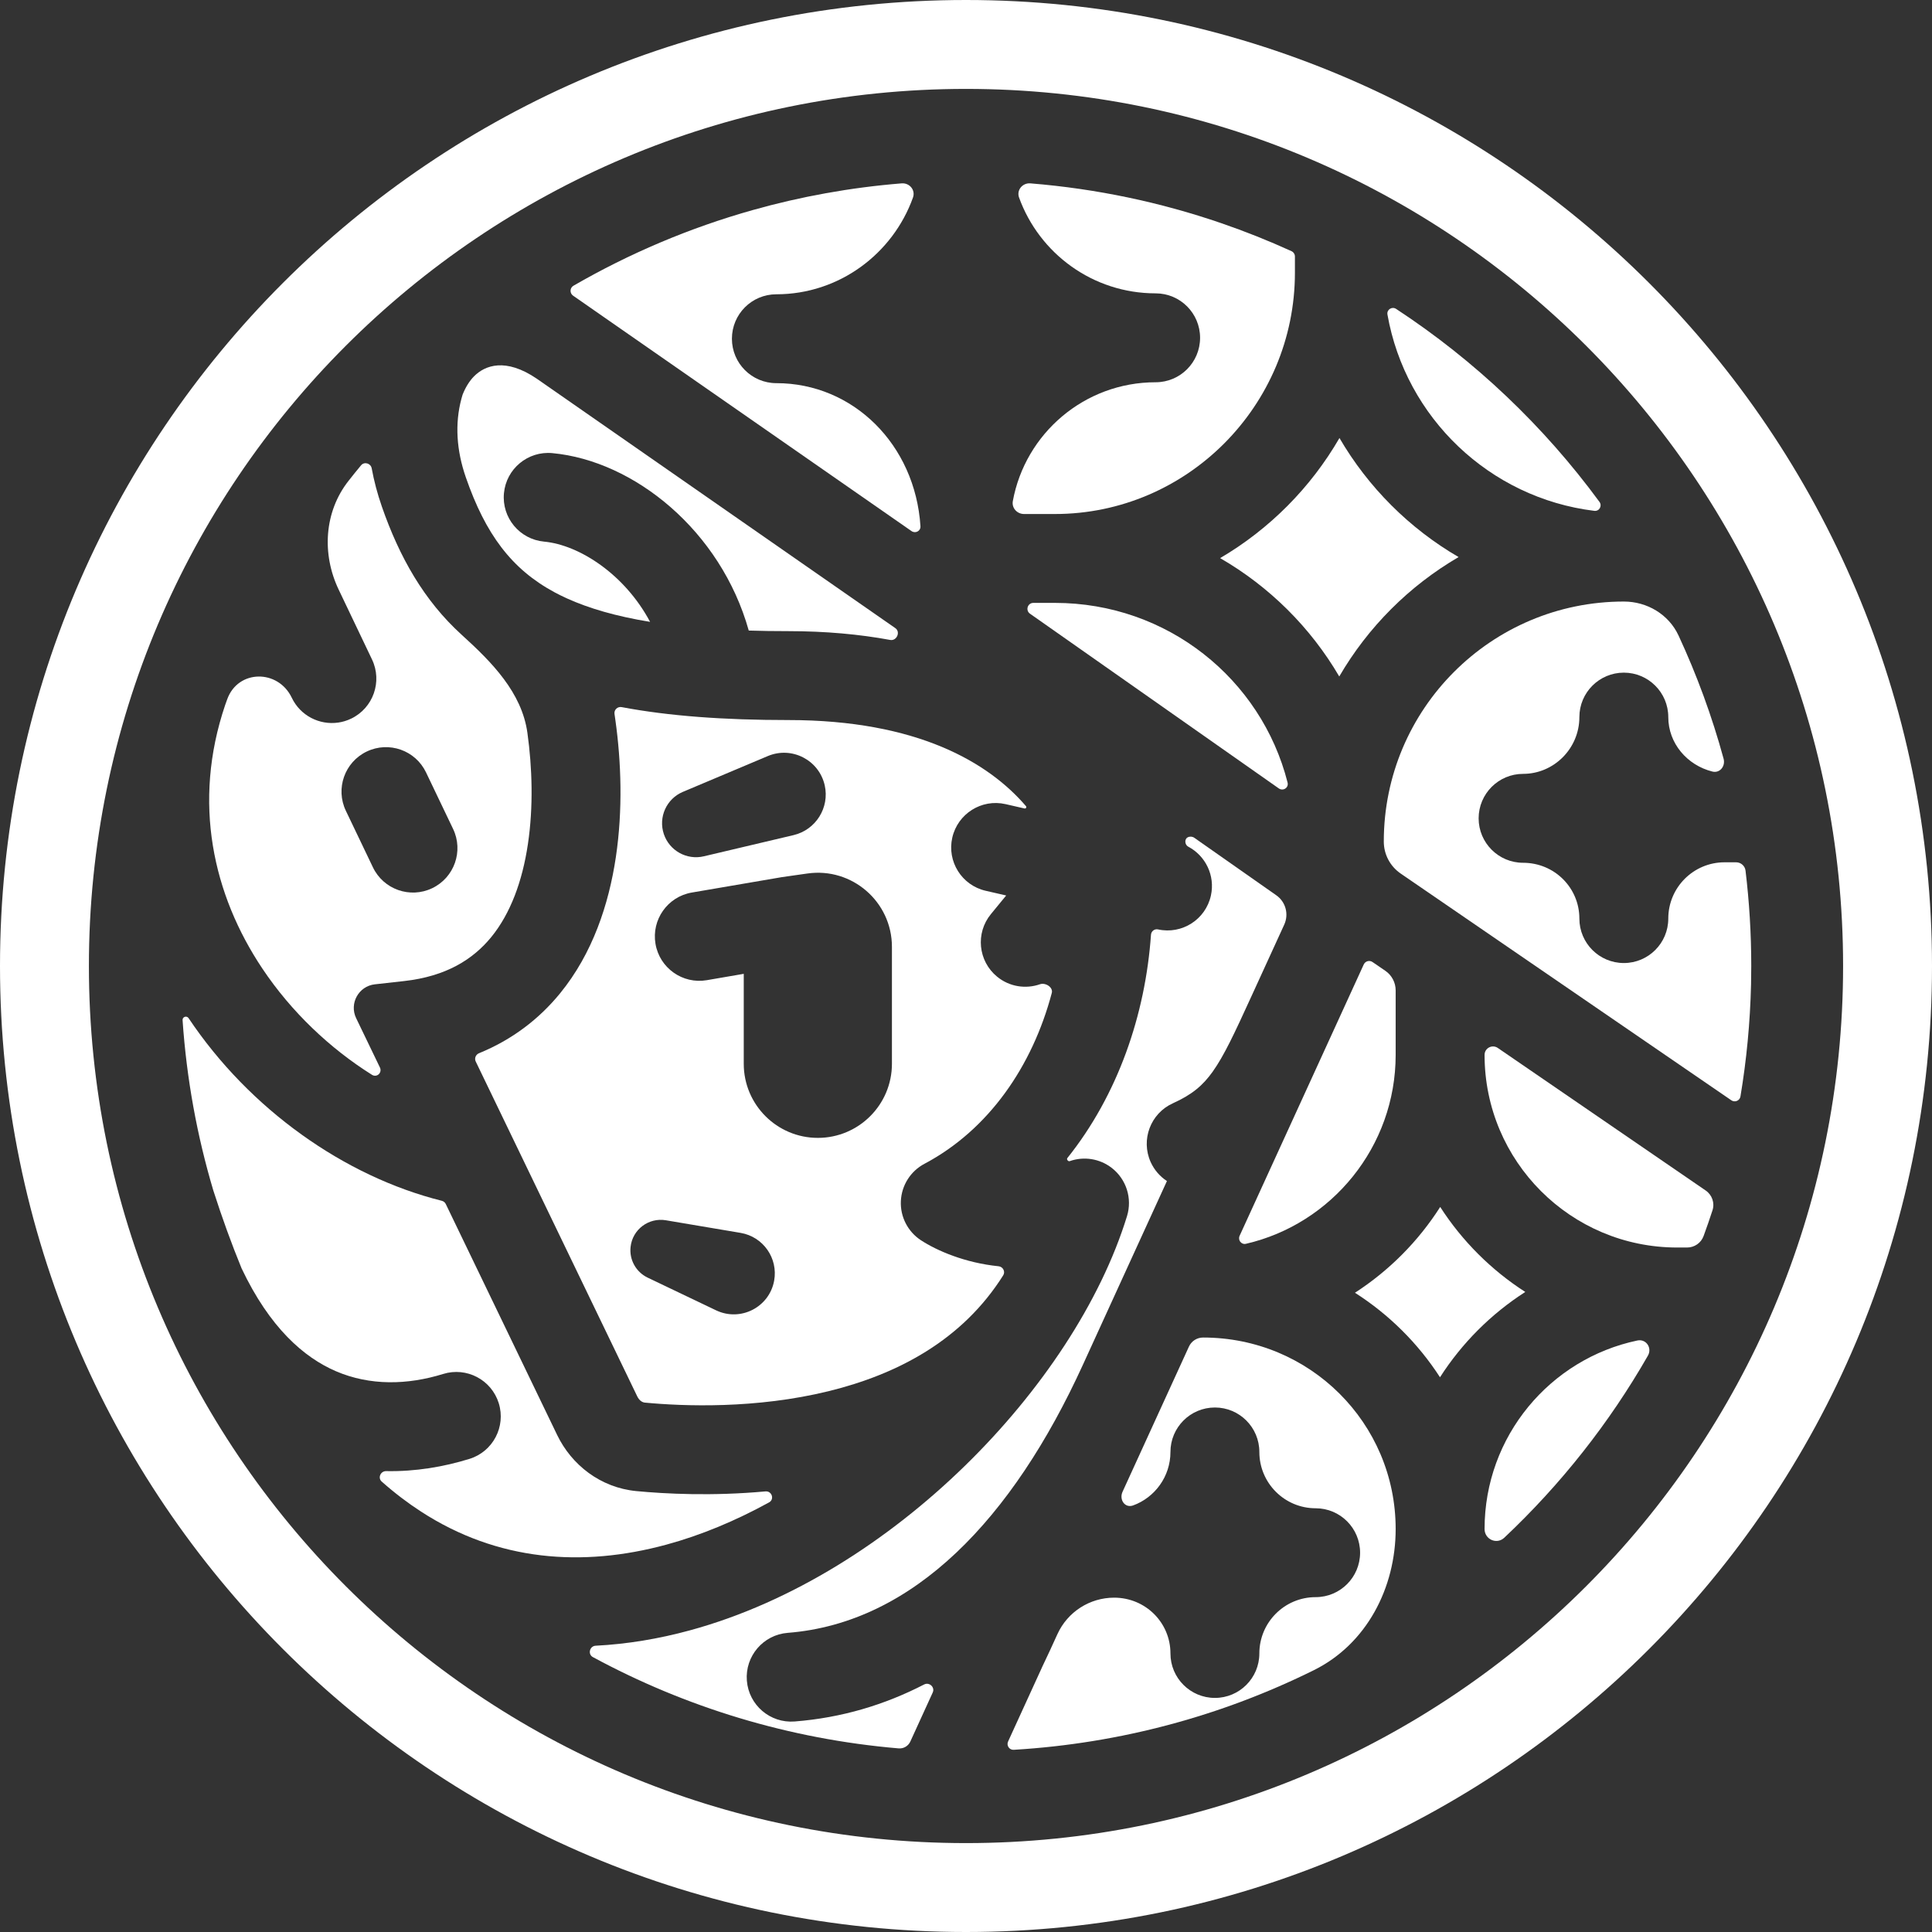
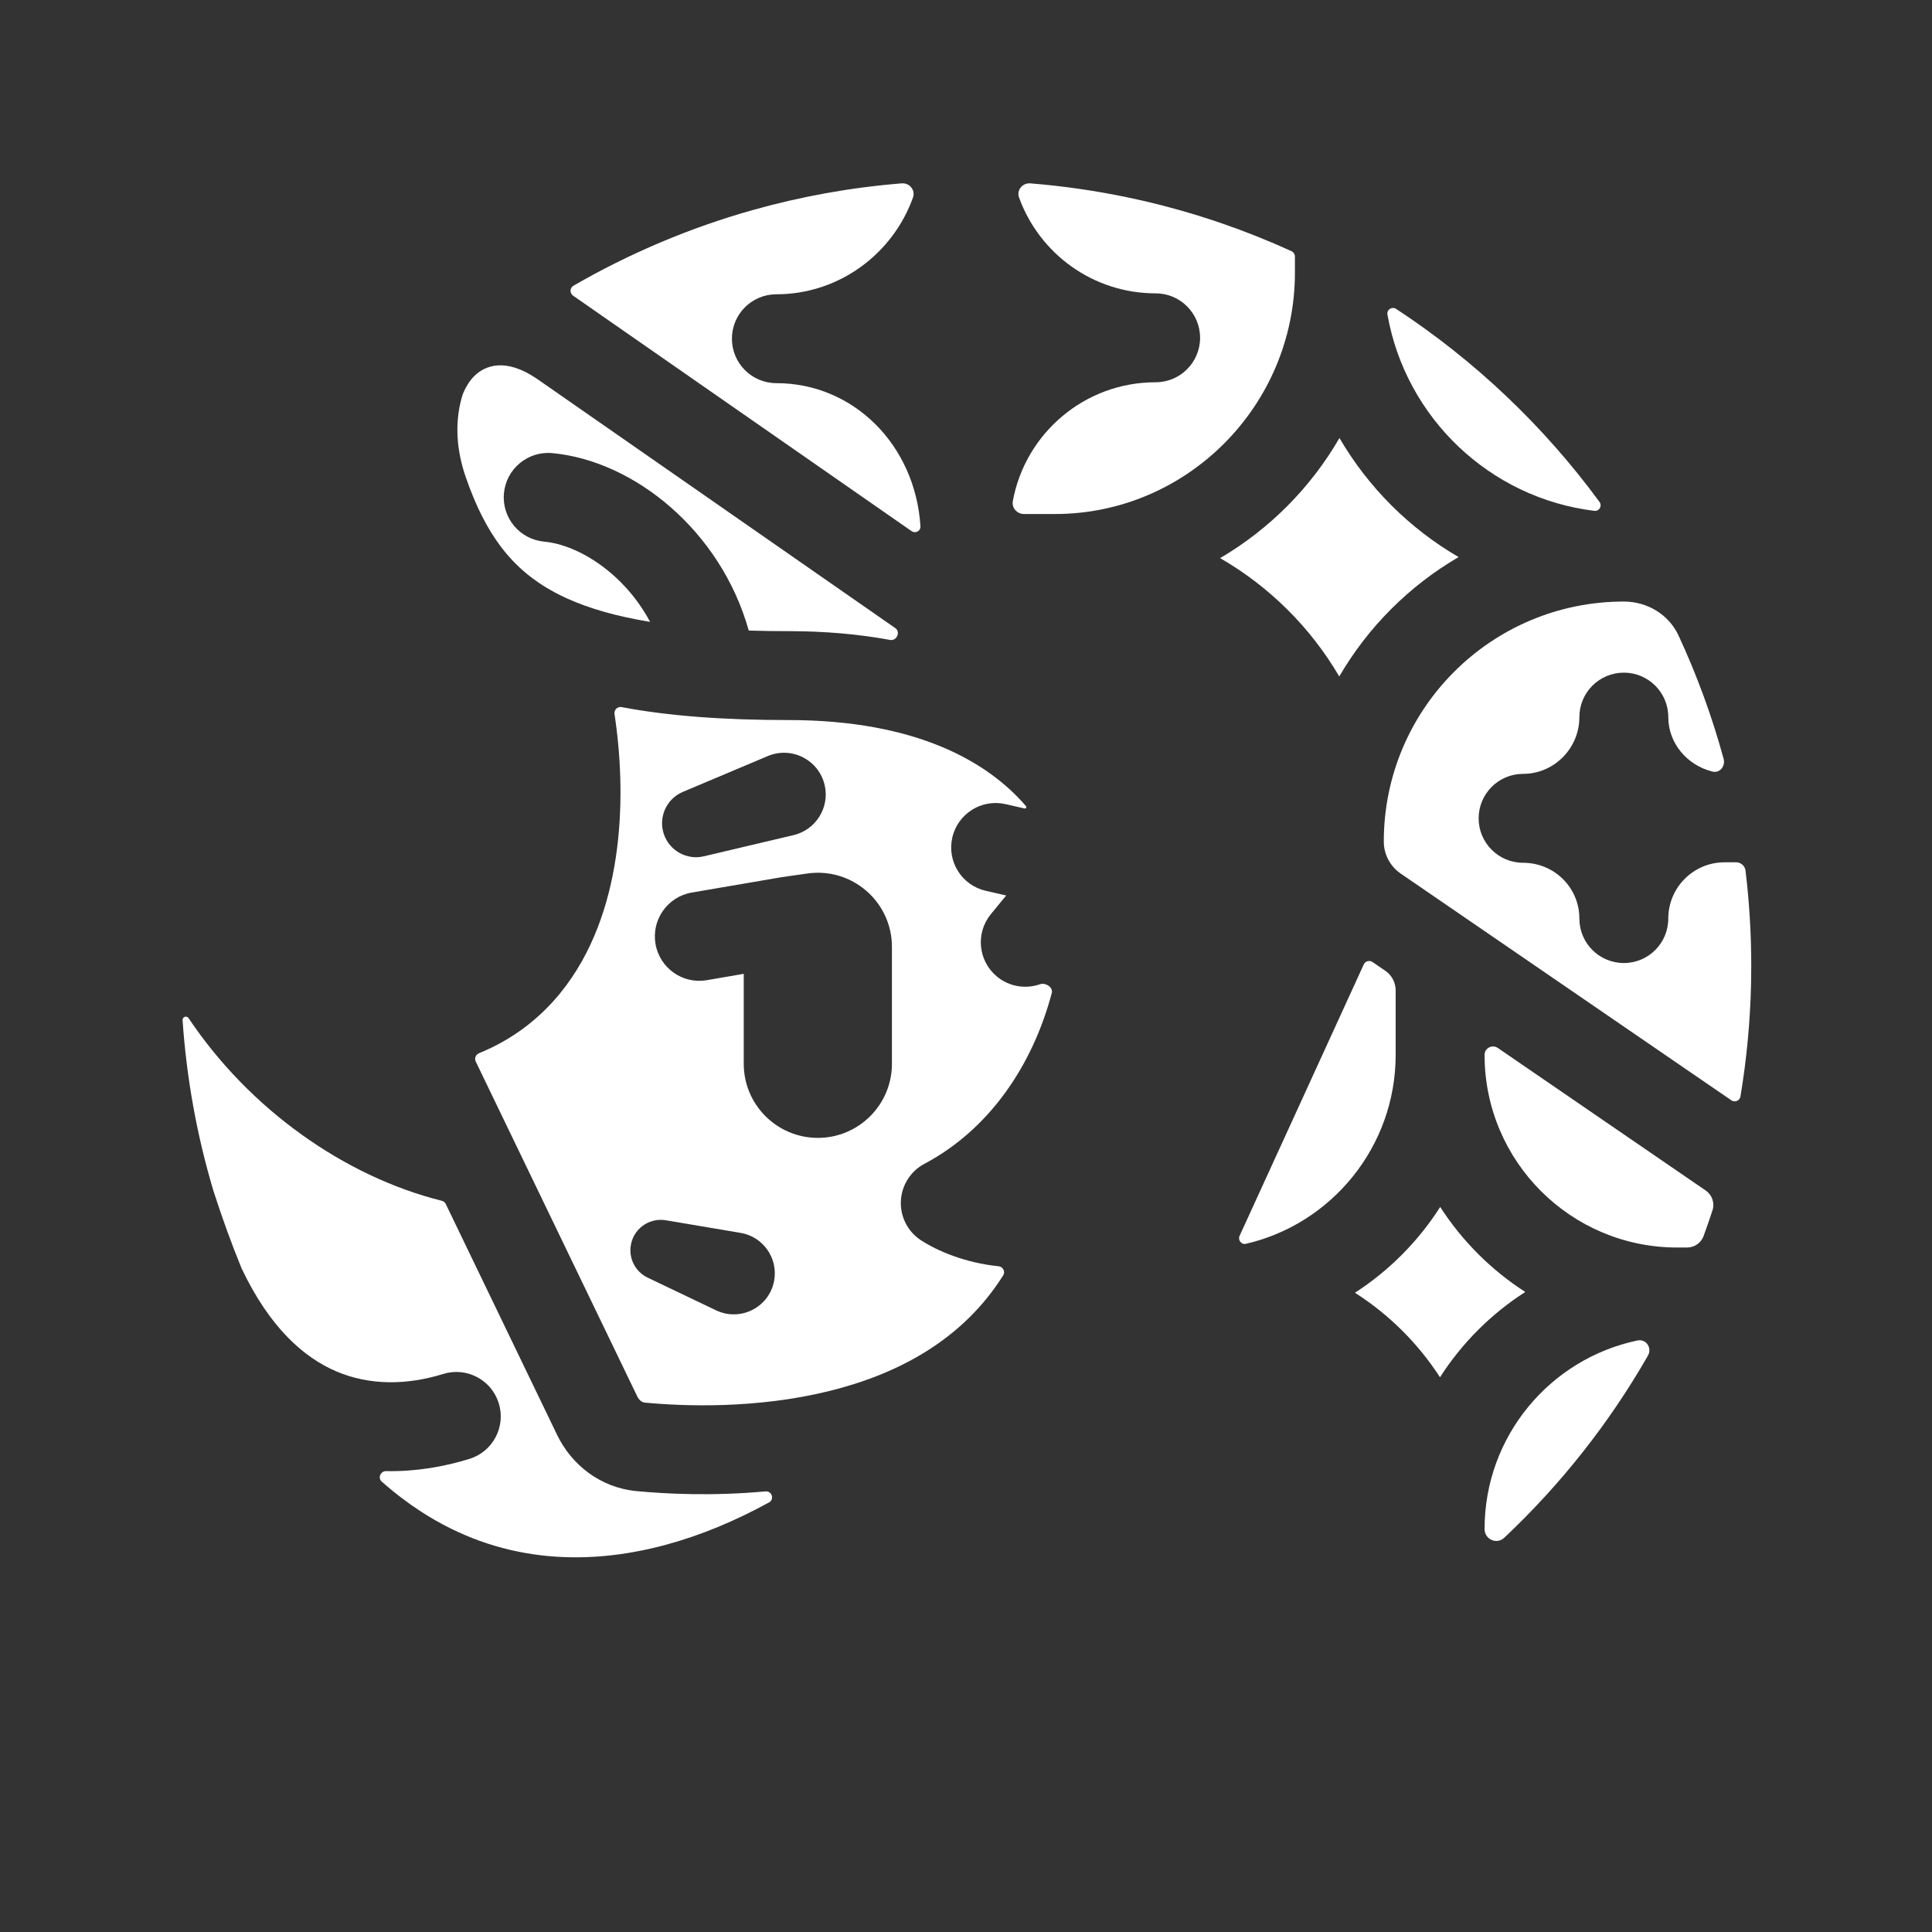
<svg xmlns="http://www.w3.org/2000/svg" width="56" height="56" viewBox="0 0 56 56" fill="none">
  <rect x="0" y="0" width="56" height="56" fill="#333333" stroke="none" />
-   <path d="M29.854 17.788C29.717 17.691 29.785 17.475 29.953 17.475H30.577C33.834 17.475 36.559 19.681 37.321 22.682C37.359 22.832 37.193 22.941 37.066 22.852L29.854 17.788Z" fill="white" />
  <path d="M40.599 25.32C40.293 25.11 40.11 24.764 40.11 24.393C40.11 20.55 43.225 17.436 47.068 17.436C47.743 17.436 48.368 17.808 48.653 18.42C49.183 19.562 49.622 20.756 49.959 21.991C50.018 22.207 49.852 22.418 49.635 22.364C48.9 22.18 48.356 21.543 48.356 20.785C48.356 20.074 47.779 19.497 47.068 19.497C46.356 19.497 45.779 20.074 45.779 20.785C45.779 21.695 45.041 22.431 44.147 22.431C43.436 22.431 42.859 23.008 42.859 23.72C42.859 24.431 43.436 25.008 44.147 25.008C45.057 25.008 45.779 25.733 45.779 26.626C45.779 27.337 46.356 27.914 47.068 27.914C47.779 27.914 48.356 27.337 48.356 26.626C48.356 25.724 49.087 24.994 49.988 24.994H50.322C50.46 24.994 50.578 25.097 50.595 25.235C50.704 26.14 50.761 27.063 50.761 28C50.761 28.178 50.759 28.356 50.755 28.533C50.729 29.638 50.625 30.722 50.448 31.781C50.428 31.904 50.286 31.963 50.184 31.893L40.599 25.32Z" fill="white" />
  <path d="M47.766 39.294C47.894 39.069 47.714 38.802 47.46 38.855C44.93 39.387 43.031 41.631 43.031 44.319C43.031 44.62 43.383 44.778 43.602 44.572C45.236 43.033 46.643 41.255 47.766 39.294Z" fill="white" />
  <path d="M49.637 35.083C49.708 34.869 49.626 34.635 49.44 34.507L43.414 30.375C43.251 30.264 43.031 30.38 43.031 30.577C43.031 33.66 45.53 36.16 48.614 36.16H48.901C49.114 36.16 49.306 36.028 49.379 35.828C49.469 35.582 49.556 35.333 49.637 35.083Z" fill="white" />
  <path d="M39.783 27.885C39.695 27.824 39.574 27.858 39.529 27.955L35.931 35.82C35.874 35.946 35.98 36.083 36.115 36.052C38.595 35.48 40.454 33.239 40.454 30.577V28.707C40.454 28.48 40.342 28.268 40.156 28.14L39.783 27.885Z" fill="white" />
-   <path d="M34.462 39.032C34.535 38.872 34.695 38.769 34.871 38.769C37.963 38.769 40.454 41.244 40.454 44.319C40.454 46.026 39.611 47.655 38.081 48.412C35.433 49.723 32.492 50.533 29.384 50.719C29.256 50.727 29.166 50.595 29.22 50.478L30.197 48.342L30.202 48.33L30.455 47.793L30.457 47.788L30.46 47.781L30.651 47.364C30.945 46.721 31.587 46.309 32.294 46.309C33.204 46.309 33.926 47.033 33.926 47.926C33.926 48.638 34.503 49.215 35.215 49.215C35.926 49.215 36.503 48.638 36.503 47.926C36.503 47.025 37.234 46.294 38.135 46.294C38.846 46.294 39.423 45.718 39.423 45.006C39.423 44.295 38.846 43.718 38.135 43.718C37.234 43.718 36.503 42.987 36.503 42.086C36.503 41.374 35.926 40.797 35.215 40.797C34.503 40.797 33.926 41.374 33.926 42.086C33.926 42.8 33.471 43.408 32.843 43.636C32.606 43.721 32.433 43.468 32.538 43.239L34.462 39.032Z" fill="white" />
-   <path d="M32.6 36.909C32.588 36.933 32.577 36.958 32.566 36.983L31.381 39.575C29.355 44.004 26.489 47.042 22.832 47.329C22.122 47.385 21.593 48.005 21.648 48.714C21.704 49.424 22.324 49.953 23.033 49.898C24.401 49.791 25.65 49.412 26.787 48.825C26.936 48.749 27.106 48.905 27.036 49.057L26.386 50.48C26.326 50.61 26.191 50.69 26.048 50.678C22.861 50.407 19.861 49.48 17.185 48.032C17.03 47.948 17.091 47.71 17.267 47.702C18.186 47.655 19.099 47.501 19.992 47.258C22.974 46.447 25.761 44.642 27.972 42.484C30.178 40.331 31.901 37.738 32.667 35.25C32.825 34.736 32.647 34.178 32.221 33.85C31.87 33.58 31.412 33.513 31.007 33.656C30.961 33.672 30.907 33.605 30.938 33.567C32.401 31.738 33.199 29.415 33.362 27.092C33.37 26.99 33.465 26.918 33.565 26.939C34.26 27.092 34.947 26.652 35.099 25.957C35.226 25.378 34.942 24.805 34.442 24.541C34.34 24.488 34.325 24.32 34.428 24.27C34.489 24.239 34.562 24.245 34.618 24.284L36.995 25.951C37.266 26.141 37.362 26.497 37.225 26.799L36.276 28.872C35.774 29.97 35.478 30.603 35.148 31.066C34.867 31.458 34.562 31.724 33.997 31.979C33.349 32.272 33.061 33.035 33.353 33.684C33.459 33.917 33.625 34.103 33.824 34.233L32.6 36.909Z" fill="white" />
  <path d="M40.216 9.117C40.191 8.974 40.346 8.875 40.468 8.954C42.751 10.452 44.749 12.35 46.361 14.547C46.447 14.664 46.356 14.825 46.212 14.807C43.175 14.435 40.742 12.104 40.216 9.117Z" fill="white" />
  <path d="M37.534 7.436C37.534 7.369 37.495 7.308 37.434 7.28C36.772 6.978 36.092 6.707 35.397 6.468C33.642 5.865 31.79 5.471 29.868 5.315C29.638 5.296 29.46 5.509 29.538 5.726C30.124 7.346 31.675 8.503 33.497 8.503C34.209 8.503 34.785 9.08 34.785 9.791C34.785 10.503 34.209 11.08 33.497 11.08C31.433 11.08 29.716 12.565 29.357 14.526C29.321 14.724 29.48 14.899 29.683 14.899H30.577C34.411 14.899 37.534 11.752 37.534 7.902V7.436Z" fill="white" />
  <path d="M12.205 43.815C11.822 43.567 11.441 43.278 11.064 42.944C10.943 42.837 11.031 42.638 11.193 42.641C12.042 42.657 12.862 42.517 13.609 42.286C14.288 42.075 14.668 41.353 14.457 40.673C14.246 39.994 13.525 39.614 12.845 39.825C11.817 40.144 10.727 40.173 9.733 39.744C8.813 39.347 7.821 38.491 7.002 36.763C6.716 36.065 6.442 35.314 6.183 34.506C5.712 32.925 5.408 31.272 5.292 29.568C5.286 29.472 5.412 29.431 5.466 29.511C7.233 32.153 9.982 34.1 12.807 34.806C12.857 34.819 12.899 34.853 12.921 34.899L16.15 41.595C16.567 42.459 17.404 43.121 18.445 43.22C19.284 43.3 20.637 43.371 22.187 43.229C22.372 43.212 22.455 43.457 22.293 43.547C21.326 44.078 20.325 44.498 19.316 44.772C16.877 45.435 14.422 45.252 12.205 43.815Z" fill="white" />
-   <path fill-rule="evenodd" clip-rule="evenodd" d="M7.607 28.078C6.174 25.936 5.569 23.261 6.527 20.433C6.546 20.378 6.566 20.323 6.586 20.269C6.898 19.403 8.06 19.393 8.457 20.224C8.706 20.746 9.261 21.023 9.805 20.944C9.93 20.926 10.055 20.889 10.175 20.831L10.176 20.831C10.818 20.524 11.089 19.755 10.782 19.113L9.816 17.089C9.324 16.059 9.396 14.835 10.102 13.938C10.221 13.786 10.342 13.636 10.465 13.488C10.56 13.373 10.747 13.428 10.774 13.575C10.841 13.939 10.938 14.309 11.067 14.68C11.576 16.146 12.29 17.409 13.382 18.4C14.257 19.193 15.124 20.071 15.287 21.241C15.427 22.244 15.463 23.387 15.302 24.464C15.141 25.548 14.794 26.482 14.24 27.161C13.712 27.807 12.934 28.301 11.71 28.437L10.866 28.531C10.395 28.583 10.118 29.086 10.323 29.512L11.012 30.941C11.085 31.093 10.924 31.243 10.782 31.154C9.565 30.39 8.45 29.337 7.607 28.078ZM12.349 22.389C12.042 21.747 11.273 21.476 10.631 21.783C9.989 22.09 9.718 22.859 10.025 23.501L10.809 25.139C11.116 25.781 11.885 26.052 12.527 25.745C13.169 25.438 13.44 24.669 13.133 24.027L12.349 22.389Z" fill="white" />
  <path d="M13.374 11.559C13.181 12.281 13.231 13.055 13.502 13.835C14.071 15.477 14.824 16.497 16.078 17.17C16.185 17.227 16.297 17.283 16.414 17.336L16.421 17.339L16.427 17.342L16.435 17.346C17.074 17.635 17.86 17.865 18.843 18.025C18.11 16.648 16.793 15.795 15.77 15.699C15.061 15.633 14.541 15.005 14.607 14.297C14.673 13.588 15.301 13.068 16.009 13.134C18.38 13.355 20.892 15.383 21.703 18.277C22.066 18.289 22.447 18.294 22.847 18.294C23.929 18.294 24.912 18.385 25.803 18.549C25.991 18.584 26.11 18.317 25.952 18.207L15.561 10.978C14.654 10.36 14.054 10.589 13.74 10.908C13.618 11.031 13.499 11.21 13.408 11.441C13.396 11.48 13.384 11.52 13.374 11.559Z" fill="white" />
  <path fill-rule="evenodd" clip-rule="evenodd" d="M17.839 20.885C17.83 20.821 17.821 20.758 17.812 20.695C17.793 20.576 17.899 20.474 18.018 20.496C19.394 20.756 20.991 20.871 22.847 20.871C26.598 20.871 28.658 22.107 29.738 23.366C29.764 23.397 29.736 23.443 29.696 23.434L29.146 23.308C28.452 23.15 27.762 23.584 27.603 24.277C27.444 24.971 27.878 25.662 28.572 25.82L29.165 25.956L28.722 26.496C28.27 27.046 28.351 27.858 28.901 28.309C29.261 28.605 29.734 28.672 30.144 28.529C30.304 28.473 30.53 28.617 30.487 28.78C29.924 30.907 28.657 32.747 26.796 33.733C26.393 33.946 26.133 34.357 26.112 34.813C26.091 35.268 26.313 35.701 26.695 35.95C27.153 36.249 27.965 36.604 28.944 36.703C29.071 36.716 29.147 36.857 29.079 36.965C27.896 38.847 26.015 39.833 24.026 40.322C21.914 40.842 19.815 40.762 18.688 40.655C18.629 40.649 18.535 40.607 18.471 40.475L13.789 30.768C13.745 30.677 13.789 30.568 13.883 30.529C14.844 30.137 15.625 29.538 16.235 28.791C17.178 27.636 17.647 26.21 17.851 24.844C18.056 23.471 18.005 22.074 17.839 20.885ZM23.402 25.319C24.695 25.134 25.853 26.138 25.853 27.444V30.834C25.853 32.02 24.891 32.982 23.706 32.982C22.52 32.982 21.558 32.02 21.558 30.834V28.227L20.488 28.411C19.786 28.531 19.12 28.06 19 27.359C18.88 26.657 19.351 25.991 20.052 25.871L22.629 25.43C22.641 25.427 22.653 25.426 22.664 25.424L23.402 25.319ZM21.468 35.736C22.121 35.847 22.558 36.47 22.439 37.122C22.298 37.892 21.464 38.318 20.757 37.981L18.773 37.033C18.435 36.871 18.236 36.514 18.278 36.141C18.333 35.638 18.801 35.286 19.3 35.37L21.468 35.736ZM23.905 22.763C24.05 23.409 23.648 24.053 23.003 24.206L20.403 24.82C19.908 24.938 19.405 24.659 19.242 24.177C19.077 23.688 19.317 23.154 19.793 22.953L22.255 21.915C22.949 21.622 23.739 22.028 23.905 22.763Z" fill="white" />
  <path d="M38.825 12.696C37.993 14.134 36.798 15.337 35.366 16.177C36.794 17.002 37.987 18.186 38.819 19.608C39.652 18.176 40.847 16.981 42.278 16.147C40.85 15.316 39.657 14.124 38.825 12.696Z" fill="white" />
  <path d="M39.274 37.471C40.265 36.83 41.11 35.98 41.745 34.984C42.38 35.971 43.223 36.813 44.211 37.448C43.22 38.084 42.375 38.929 41.739 39.921C41.104 38.938 40.261 38.101 39.274 37.471Z" fill="white" />
  <path d="M26.133 5.315C24.651 5.435 23.209 5.697 21.821 6.088C19.984 6.605 18.24 7.347 16.622 8.282C16.514 8.345 16.509 8.498 16.611 8.57L17.03 8.861C17.053 8.877 17.075 8.892 17.098 8.909L26.421 15.394C26.535 15.473 26.689 15.392 26.68 15.253C26.527 12.888 24.733 11.106 22.503 11.106C21.791 11.106 21.215 10.529 21.215 9.818C21.215 9.106 21.791 8.53 22.503 8.53C24.321 8.53 25.878 7.358 26.463 5.726C26.541 5.509 26.363 5.296 26.133 5.315Z" fill="white" />
-   <path fill-rule="evenodd" clip-rule="evenodd" d="M28 56C43.464 56 56 43.464 56 28C56 12.536 43.464 0 28 0C12.536 0 0 12.536 0 28C0 43.464 12.536 56 28 56ZM2.577 28C2.577 13.959 13.959 2.577 28 2.577C42.041 2.577 53.423 13.959 53.423 28C53.423 42.041 42.041 53.423 28 53.423C13.959 53.423 2.577 42.041 2.577 28Z" fill="white" />
</svg>